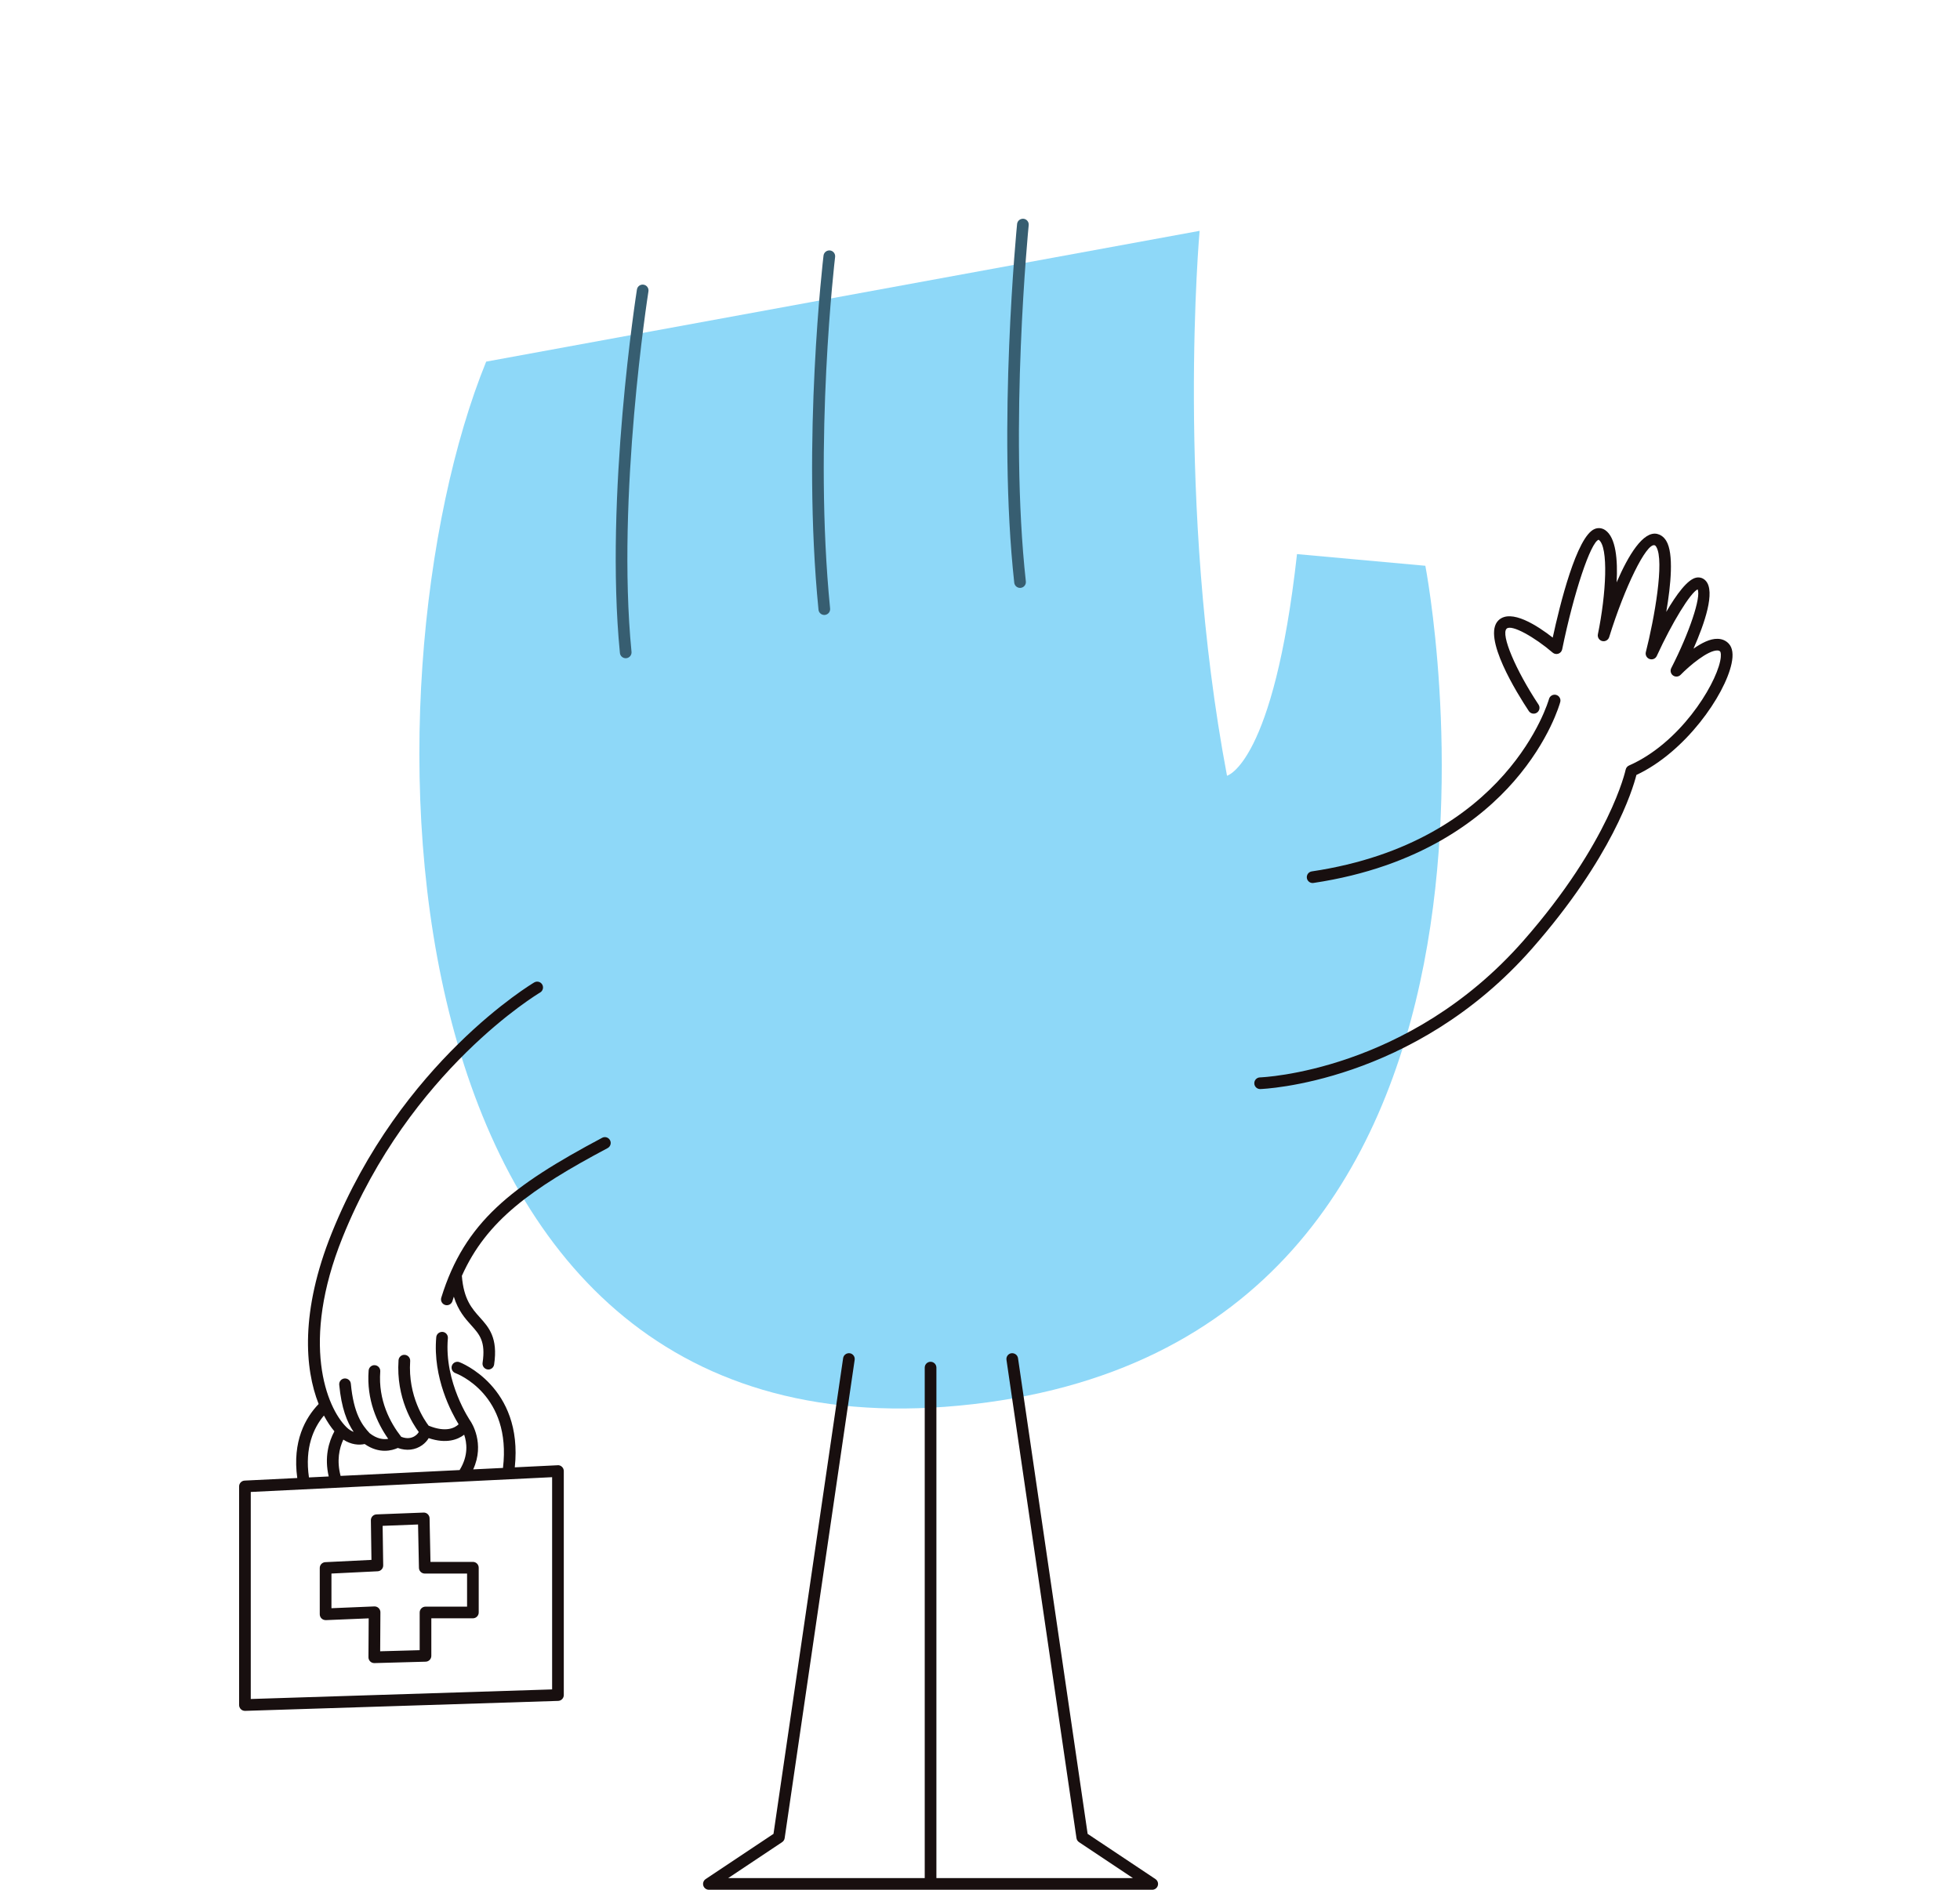
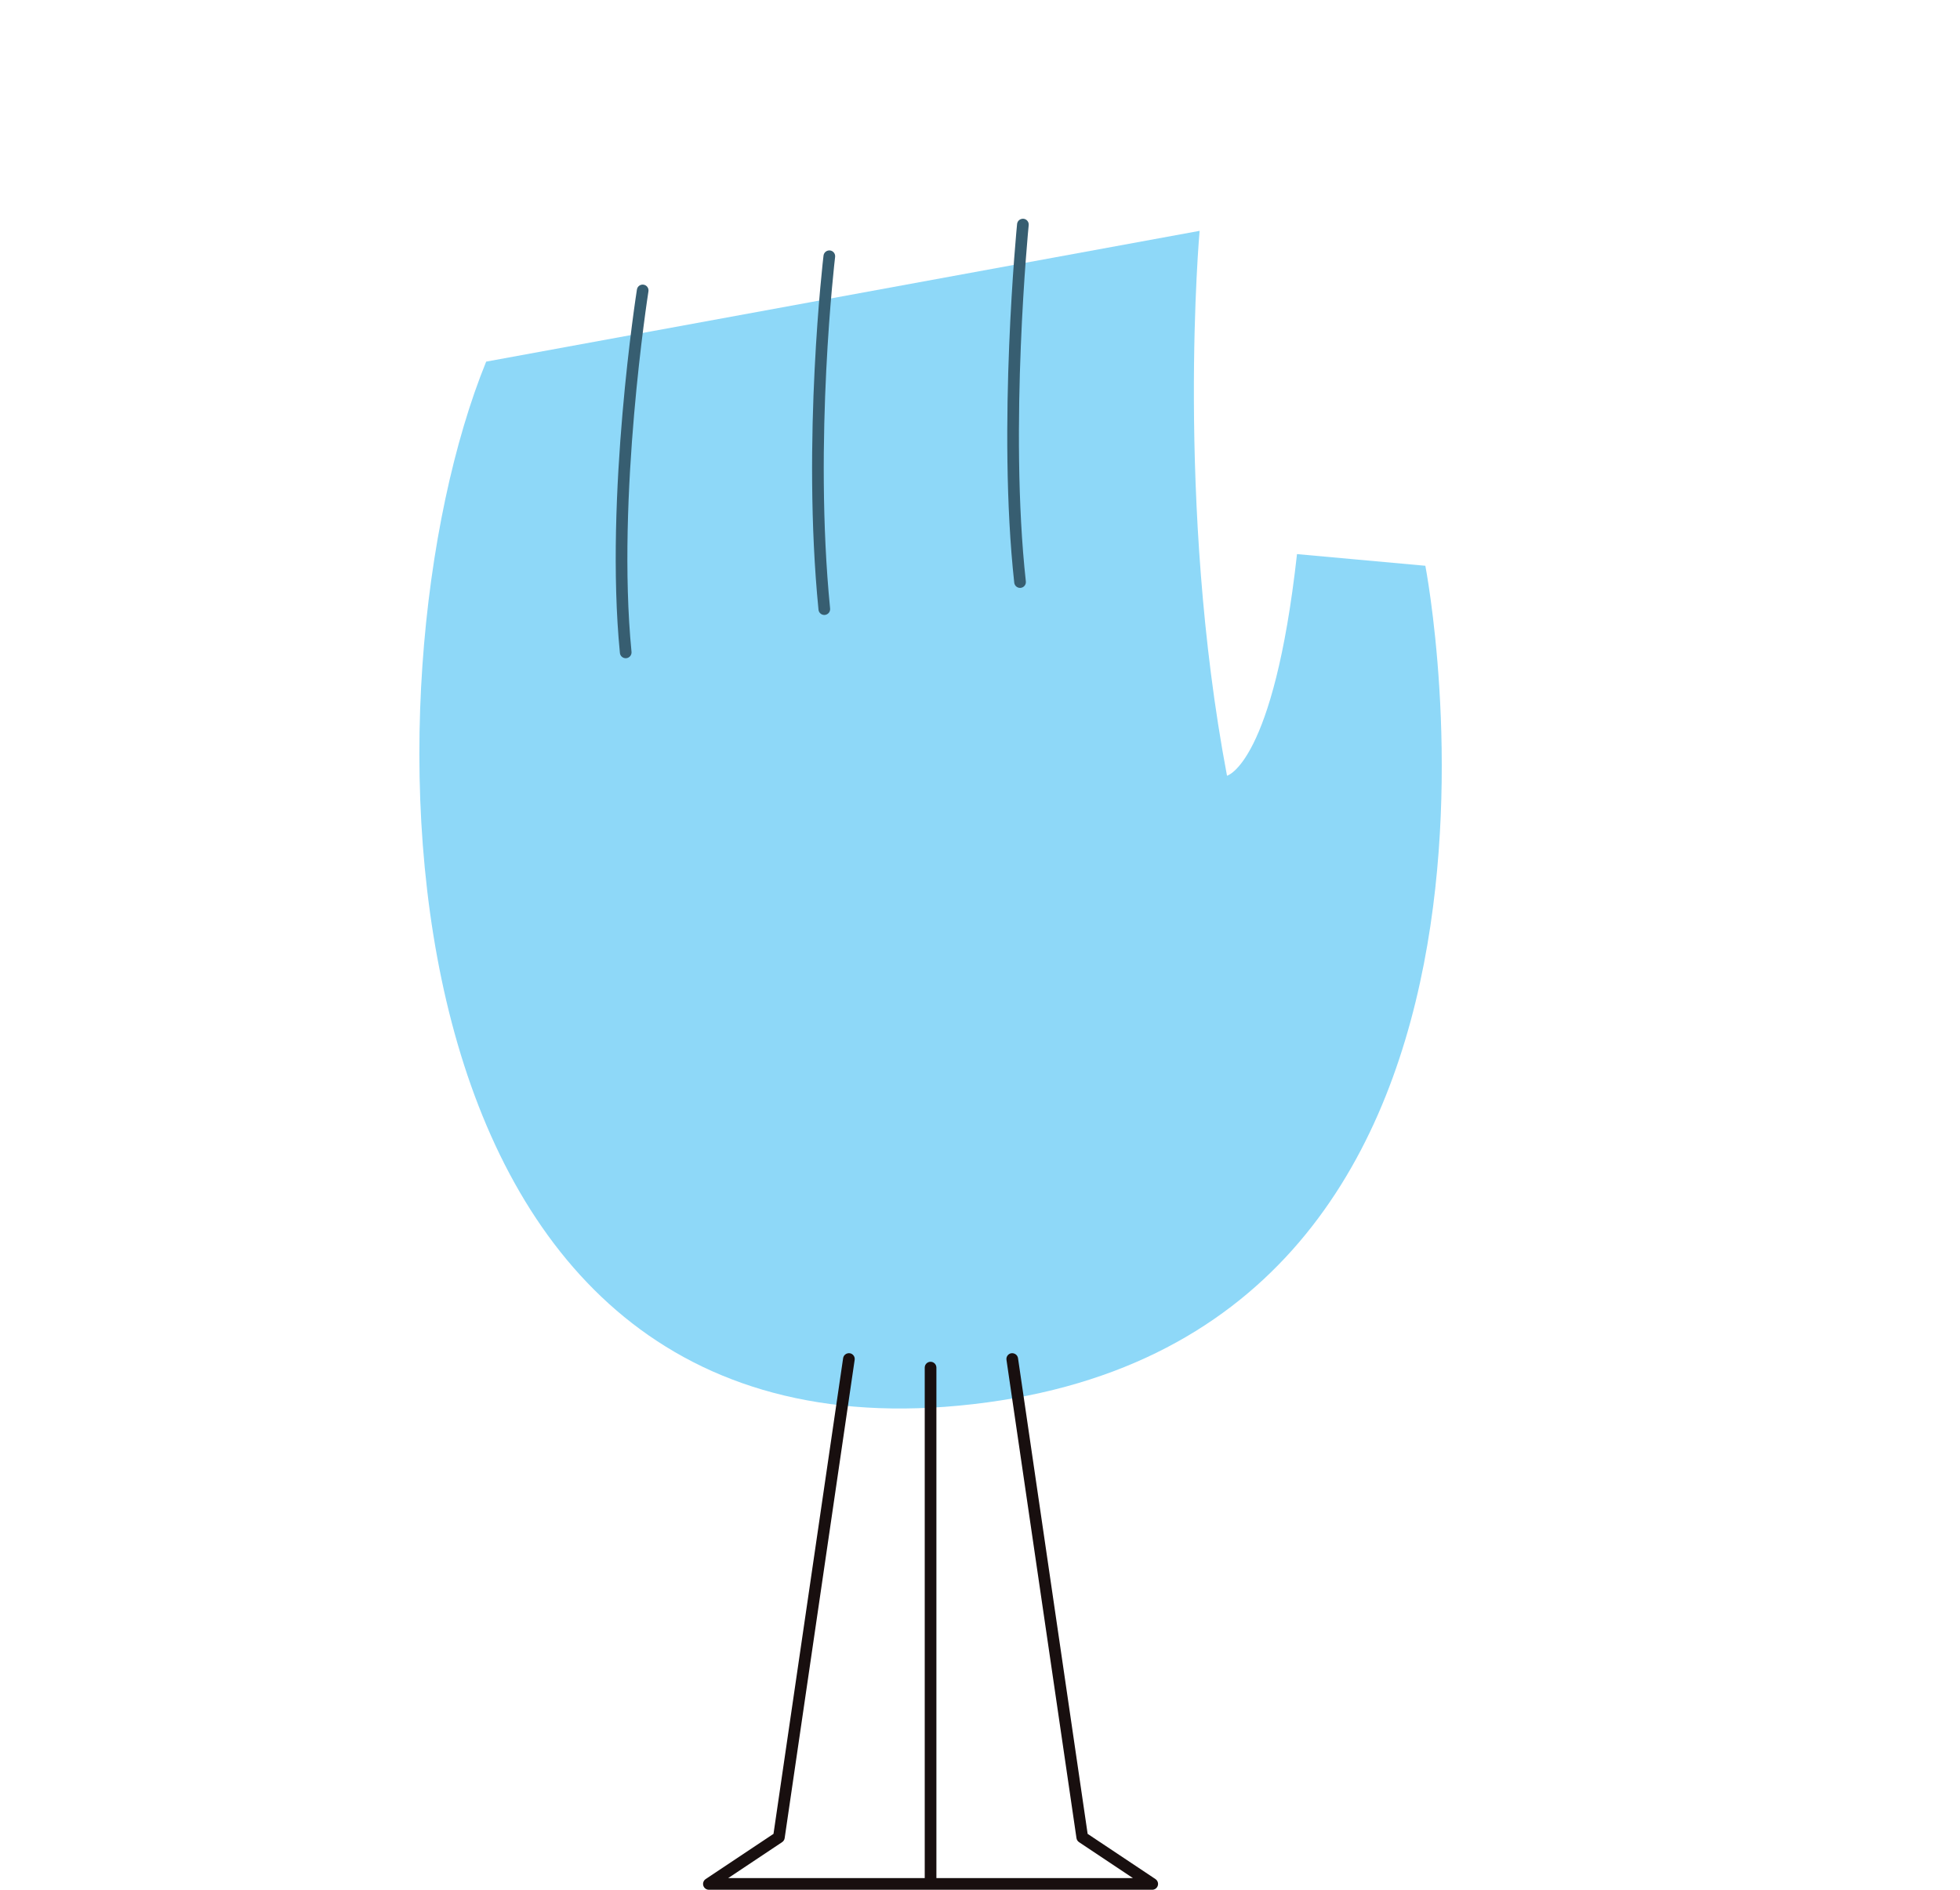
<svg xmlns="http://www.w3.org/2000/svg" id="alt-first-aid" version="1.1" viewBox="0 0 168 162">
  <path d="M41.672,31l61.152-11.211s-2.088,23.264,2.348,46.711c0,0,4-1,6-19l11,1s13,67-40,72c-50.862,4.798-51.5-62.5-40.5-89.5Z" fill="#8ed8f8" stroke-width="0" />
  <g>
-     <path d="M87.726,18.753c-.28-.018-.519.173-.547.448-.017.172-1.712,17.412-.243,30.751.028.256.245.445.497.445.018,0,.037-.001.055-.003.274-.03.473-.277.442-.552-1.458-13.233.227-30.371.244-30.543.027-.275-.173-.52-.448-.547Z" fill="#375e71" stroke-width="0" />
+     <path d="M87.726,18.753c-.28-.018-.519.173-.547.448-.017.172-1.712,17.412-.243,30.751.028.256.245.445.497.445.018,0,.037-.001.055-.003.274-.03.473-.277.442-.552-1.458-13.233.227-30.371.244-30.543.027-.275-.173-.52-.448-.547" fill="#375e71" stroke-width="0" />
    <path d="M71.145,21.471c-.273-.033-.523.163-.557.436-.018.156-1.874,15.808-.431,30.359.025.258.243.451.497.451.017,0,.033-.001.05-.003.275-.027.475-.272.448-.547-1.432-14.44.41-29.985.429-30.141.033-.274-.163-.523-.436-.557Z" fill="#375e71" stroke-width="0" />
    <path d="M55.166,24.403c-.275-.044-.529.143-.572.415-.028.176-2.781,17.725-1.459,31.157.025.258.243.451.497.451.016,0,.033-.001.049-.002.275-.027.476-.272.449-.546-1.309-13.303,1.423-30.728,1.451-30.902.043-.273-.143-.529-.415-.572Z" fill="#375e71" stroke-width="0" />
  </g>
  <g>
    <path d="M99.041,161.084l-5.815-3.877-5.968-40.779c-.04-.273-.294-.453-.567-.423-.274.04-.462.294-.422.567l6,41c.021.141.1.266.217.344l4.626,3.084h-16.849v-43.762c0-.276-.224-.5-.5-.5-.276,0-.5.224-.5.5v43.762h-16.849l4.626-3.084c.118-.078.197-.203.217-.344l6-41c.04-.273-.149-.527-.422-.567-.273-.032-.527.149-.567.423l-5.968,40.779-5.815,3.877c-.183.122-.265.35-.201.56s.258.355.478.355h38c.22,0,.415-.145.478-.355.064-.211-.018-.439-.201-.56Z" fill="#180f0f" stroke-width="0" />
-     <path d="M148.192,55.189c-.246-.272-.581-.42-.97-.427-.657-.018-1.391.376-2.065.842.959-2.175,1.889-4.891,1.053-5.812-.206-.228-.489-.327-.784-.281-.763.118-1.738,1.457-2.603,2.943.394-2.303.657-5.008-.003-6.093-.241-.396-.555-.54-.775-.592-1.197-.273-2.473,1.824-3.477,4.153.104-1.935-.059-3.851-.978-4.478-.277-.188-.6-.222-.903-.099-1.545.626-2.993,6.529-3.596,9.312-1.281-1-3.582-2.518-4.653-1.478-1.44,1.405,1.629,6.306,2.603,7.775.153.231.465.292.693.14.23-.152.293-.463.141-.693-1.969-2.968-3.248-6.008-2.737-6.506.419-.408,2.429.744,3.947,2.049.135.117.321.151.488.094.167-.058.292-.199.328-.373.999-4.891,2.449-9.193,3.126-9.396.867.591.642,4.665-.064,8.099-.055.261.106.519.365.585.254.067.522-.083.602-.337,1.327-4.283,3.179-8.063,3.889-7.875.019.004.075.017.147.137.722,1.185-.165,6.161-.893,9.02-.064.251.074.509.317.595.248.088.514-.027.621-.263,1.321-2.879,2.882-5.416,3.498-5.708.32.64-.699,3.711-2.258,6.75-.112.22-.047.49.153.634.201.144.477.121.65-.058.789-.811,2.332-2.088,3.135-2.088.005,0,.01,0,.015.001.141.002.203.05.245.097.035.04.11.276-.008.827-.467,2.18-3.476,7.031-7.809,8.937-.153.067-.255.202-.288.353-0.0.002-.001.003-.002.004-.013.061-1.343,6.209-8.762,14.661-9.869,11.245-22.457,11.716-22.582,11.719-.276.008-.494.237-.486.514.007.272.23.486.499.486h.014c.13-.004,13.139-.473,23.308-12.059,6.851-7.806,8.609-13.597,8.931-14.868,4.215-1.974,7.577-6.842,8.154-9.538.168-.78.091-1.354-.228-1.707Z" fill="#180f0f" stroke-width="0" />
-     <path d="M112.509,75.695c.024,0,.049-.002.075-.005,9.117-1.365,14.377-5.491,17.184-8.712,3.057-3.508,3.932-6.663,3.967-6.796.072-.267-.086-.541-.352-.613-.263-.07-.541.087-.612.352-.033.122-3.493,12.26-20.334,14.78-.273.041-.461.295-.42.569.037.248.251.426.494.426Z" fill="#180f0f" stroke-width="0" />
-     <path d="M27.93,138.885l3.672-.153-.02,3.334c-.001.136.053.266.15.36.093.092.219.142.35.142h.014l4.389-.121c.271-.008.486-.229.486-.5v-3.219h3.562c.276,0,.5-.224.5-.5v-3.836c0-.276-.224-.5-.5-.5h-3.635l-.077-3.737c-.003-.134-.059-.261-.157-.354-.098-.092-.217-.142-.362-.136l-4.032.156c-.271.011-.484.236-.48.507l.049,3.393-3.955.195c-.267.013-.476.232-.476.499v3.969c0,.136.056.267.154.36.099.095.229.142.367.14ZM28.409,134.892l3.962-.195c.269-.013.479-.237.475-.506l-.049-3.388,3.036-.117.076,3.718c.006.272.228.489.5.489h3.625v2.836h-3.562c-.276,0-.5.224-.5.5v3.232l-3.386.094.02-3.342c.001-.137-.054-.268-.153-.362-.093-.091-.218-.141-.347-.141h-.021l-3.675.153v-2.972Z" fill="#180f0f" stroke-width="0" />
-     <path d="M47.8,125.607l-3.675.18c.737-6.933-4.693-8.999-4.749-9.019-.259-.093-.544.038-.64.297-.095.259.038.546.296.643.2.073,4.829,1.868,4.08,8.129l-2.553.125c1.024-2.226-.152-4.017-.224-4.122-.001-.002-.003-.004-.004-.006-.023-.033-2.278-3.32-1.942-7.117.024-.275-.179-.518-.454-.542-.279-.014-.518.18-.542.454-.309,3.504,1.327,6.511,1.917,7.466-.306.297-1.062.735-2.57.12-.335-.436-1.788-2.519-1.583-5.539.019-.275-.189-.515-.465-.533-.273-.025-.514.19-.533.465-.22,3.248,1.239,5.488,1.735,6.149-.058.106-.185.263-.391.38-.23.129-.604.234-1.113.032-.941-1.202-1.984-3.123-1.797-5.603.021-.274-.185-.515-.461-.536-.273-.025-.516.185-.536.462-.189,2.507.729,4.498,1.679,5.852-.404.07-.961.012-1.589-.482-.657-.7-1.372-1.675-1.615-4.244-.026-.274-.267-.471-.545-.451-.275.026-.477.271-.45.545.191,2.015.669,3.2,1.236,4.036-.194-.073-.405-.197-.614-.402-1.708-1.677-3.976-7.237-.332-16.281,5.781-14.345,16.819-20.917,16.93-20.983.238-.139.319-.445.18-.684-.138-.238-.443-.32-.684-.18-.113.065-11.44,6.796-17.354,21.473-2.72,6.751-2.312,11.672-1.126,14.666-1.139,1.182-2.266,3.188-1.833,6.345l-4.509.221c-.267.013-.476.233-.476.499v18.741c0,.136.055.265.152.359.093.09.218.141.348.141h.016l26.83-.855c.27-.009.484-.231.484-.5v-19.202c0-.137-.056-.268-.155-.362s-.23-.153-.369-.137ZM29.426,123.408c.664.444,1.354.491,1.831.38.63.439,1.222.579,1.721.579.474,0,.863-.126,1.12-.241.74.267,1.489.185,2.084-.238.238-.17.432-.382.562-.605,1.526.51,2.494.126,3.042-.293.226.65.392,1.77-.391,3.03l-10.201.5c-.345-1.306-.118-2.356.233-3.111ZM27.766,121.346c.284.538.591.99.897,1.352-.486.902-.87,2.214-.488,3.871l-1.693.083c-.373-2.56.398-4.25,1.283-5.306ZM47.324,144.824l-25.83.822v-17.748l25.83-1.267v18.192Z" fill="#180f0f" stroke-width="0" />
-     <path d="M51.612,97.538c-7.748,4.121-11.788,7.223-13.788,13.704-.082.264.066.544.33.625.049.016.099.022.147.022.214,0,.412-.138.478-.352.04-.128.08-.254.121-.379.369,1.197.973,1.871,1.488,2.446.725.808,1.249,1.392.976,3.222-.041.273.148.528.421.568.025.004.05.006.074.006.244,0,.457-.178.494-.426.342-2.297-.452-3.182-1.221-4.038-.683-.762-1.389-1.55-1.544-3.565,2.121-4.741,5.93-7.46,12.493-10.95.244-.13.336-.433.206-.676-.129-.244-.433-.339-.676-.207Z" fill="#180f0f" stroke-width="0" />
  </g>
</svg>